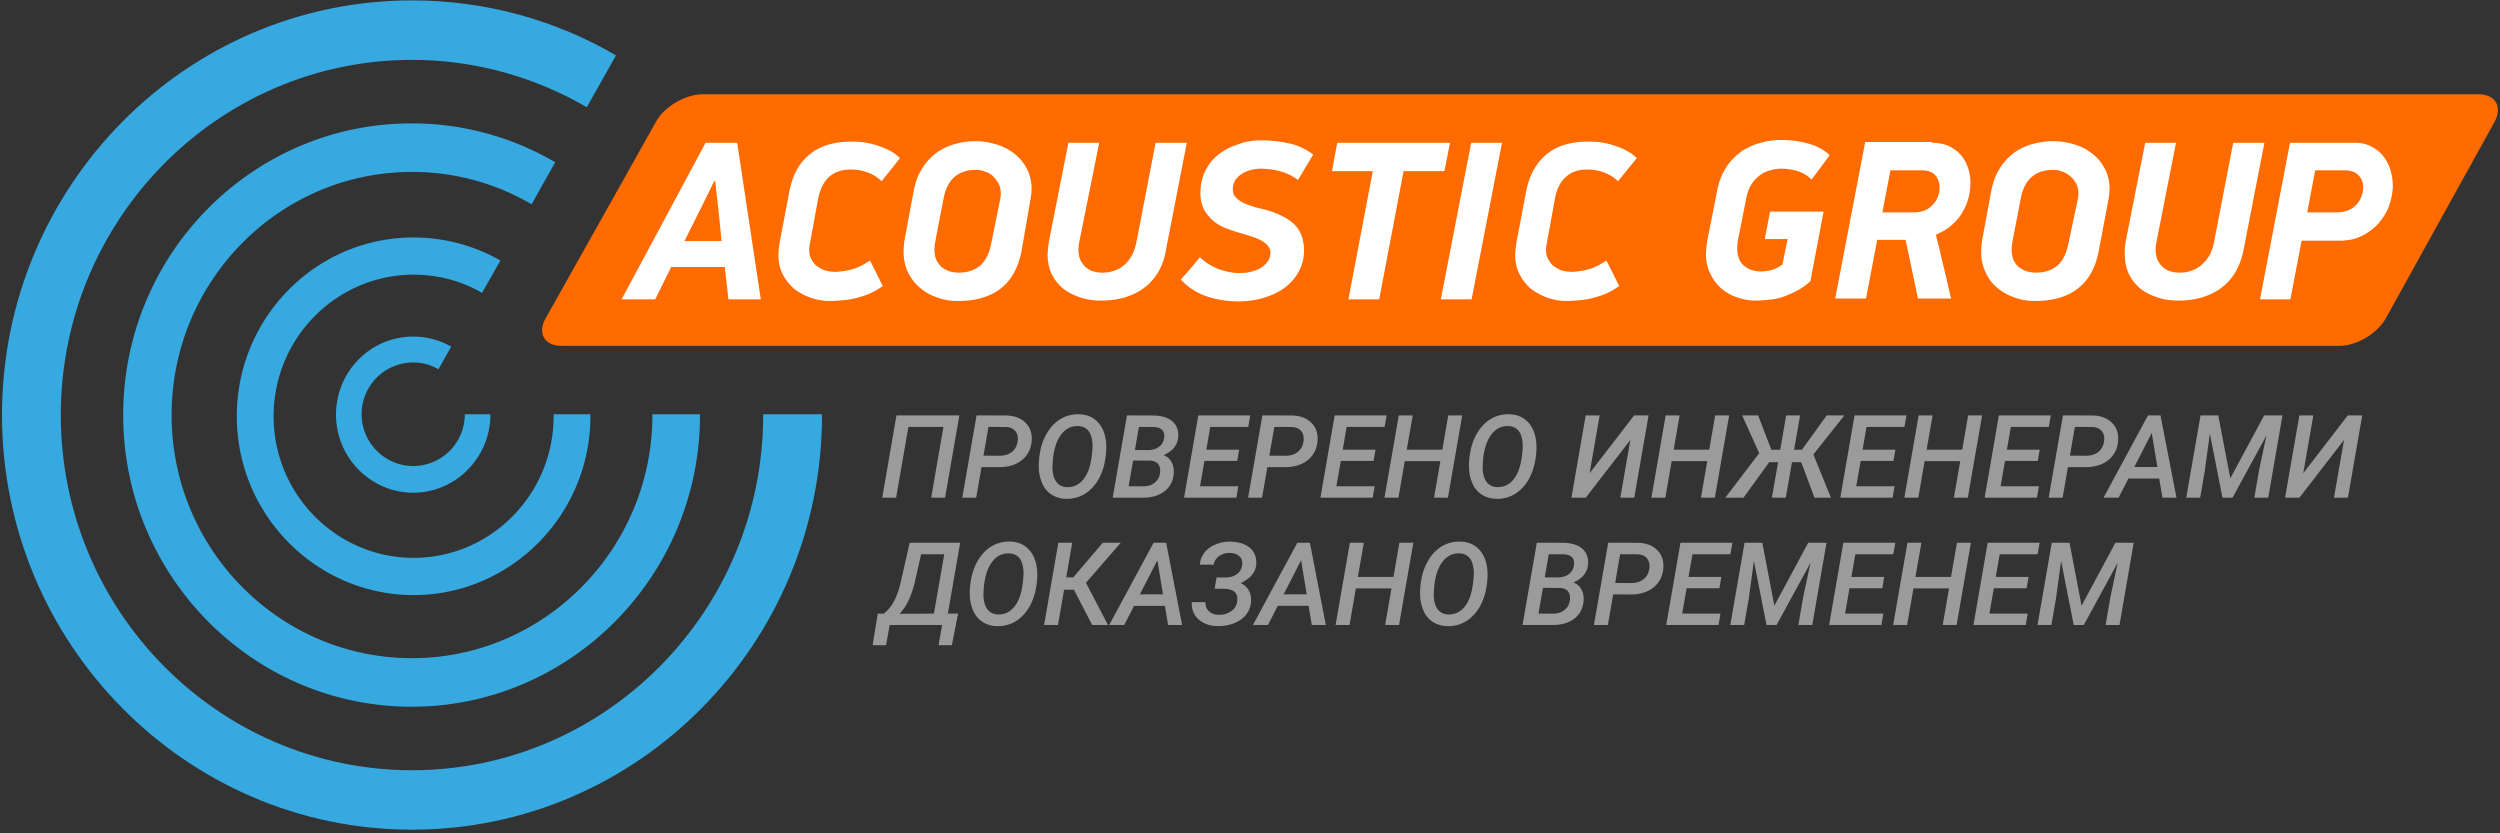
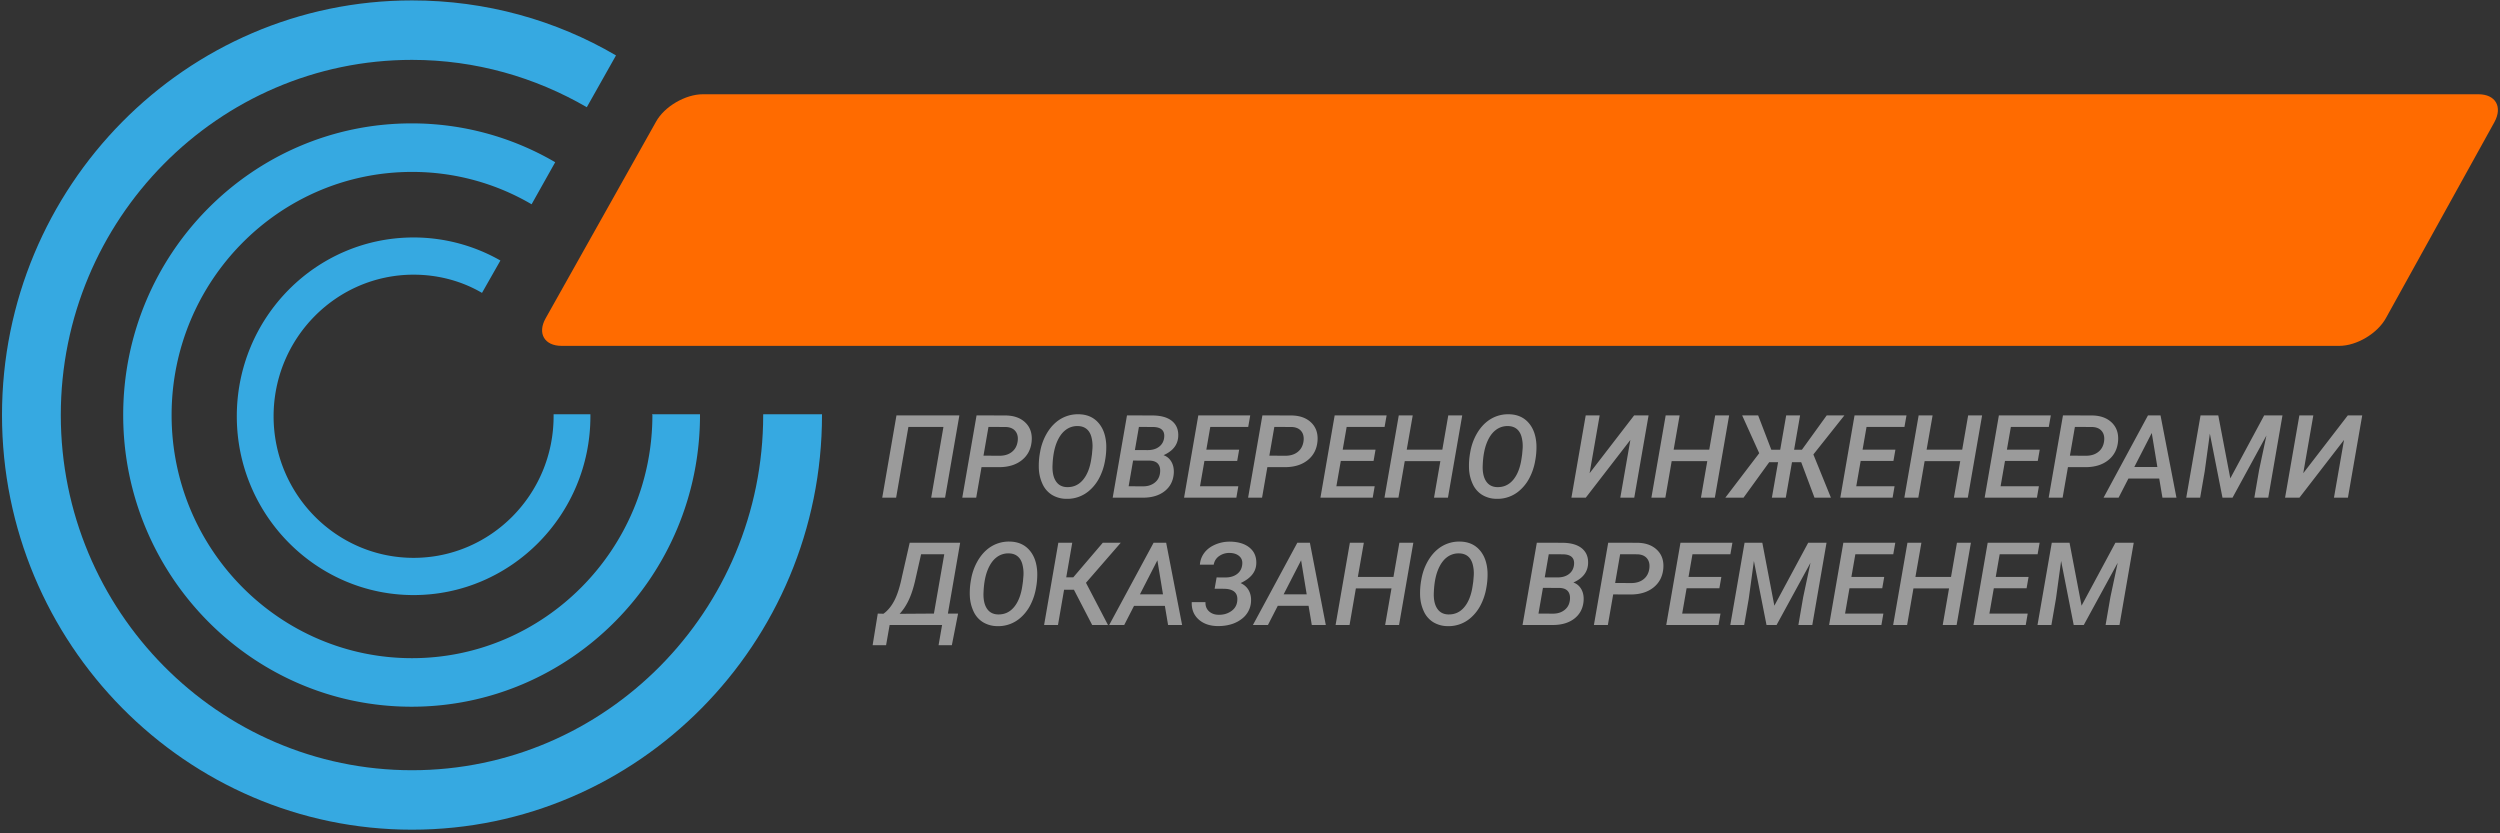
<svg xmlns="http://www.w3.org/2000/svg" width="216" height="72" viewBox="0 0 216 72">
  <rect x="0" y="0" width="216" height="72" fill="#333333" stroke="none" />
  <g fill="none" fill-rule="evenodd">
    <path fill="#FF6B00" d="M206.15 27.472c-.725 1.328-2.522 2.411-4.043 2.411H48.522c-1.486 0-2.108-1.083-1.382-2.376l9.538-16.987c.726-1.328 2.558-2.376 4.044-2.376h153.412c1.486 0 2.108 1.083 1.382 2.411l-9.366 16.917z" />
    <path fill="#36A9E1" d="M56.367 35.86c0 11.57-9.33 21.006-20.77 21.006s-20.77-9.402-20.77-21.006c0-11.569 9.296-21.006 20.77-21.006A20.35 20.35 0 0 1 45.93 17.65l2.04-3.634a24.534 24.534 0 0 0-12.408-3.356c-13.755 0-24.918 11.29-24.918 25.2 0 13.876 11.163 25.2 24.918 25.2 13.72 0 24.918-11.29 24.918-25.2v-.07h-4.147l.034.07z" />
    <path fill="#36A9E1" d="M47.831 35.965c0 6.746-5.426 12.233-12.096 12.233s-12.096-5.487-12.096-12.233 5.426-12.233 12.096-12.233c2.143 0 4.182.56 5.91 1.573l1.59-2.796a15.125 15.125 0 0 0-7.5-1.992c-8.433 0-15.275 6.92-15.275 15.448s6.877 15.449 15.275 15.449 15.276-6.92 15.276-15.449v-.175h-3.18v.175z" />
    <path fill="#36A9E1" d="M65.94 35.79v.07c0 16.917-13.616 30.688-30.343 30.688S5.253 52.777 5.253 35.86c0-16.916 13.617-30.687 30.344-30.687 5.495 0 10.644 1.503 15.103 4.09l2.522-4.475C48.038 1.748 41.99.035 35.597.035 16.036.035.173 16.113.173 35.86c0 19.748 15.897 35.825 35.424 35.825 19.526 0 35.424-16.077 35.424-35.825v-.07h-5.08z" />
-     <path fill="#36A9E1" d="M40.159 35.79a4.465 4.465 0 0 1-4.459 4.474c-2.453 0-4.458-2.027-4.458-4.474a4.465 4.465 0 0 1 4.458-4.473c.795 0 1.556.21 2.178.594l1.106-1.958a6.59 6.59 0 0 0-3.284-.873c-3.697 0-6.67 3.04-6.67 6.745s3.007 6.746 6.67 6.746c3.664 0 6.67-3.04 6.67-6.746v-.035H40.16z" />
-     <path fill="#FFF" d="M59.132 20.831h3.214l-.207-2.062-.346-3.146h-.069l-1.451 2.936-1.14 2.272zm3.49 2.237h-4.63l-1.383 2.796h-2.903l7.258-13.526h2.73l2.04 13.526h-2.8l-.311-2.796zM76.17 15.658a3.263 3.263 0 0 0-1.244-.769 4.17 4.17 0 0 0-1.417-.244c-.76 0-1.382.21-1.866.629-.484.42-.795 1.083-.968 1.957l-.691 3.775c-.035.21-.07.384-.07.559 0 .35.07.63.208.874.138.244.311.454.519.594.207.14.449.28.725.35.277.07.553.104.83.104.207 0 .45-.035.726-.07.242-.034.518-.104.794-.174.277-.07.519-.21.76-.315.243-.14.485-.28.692-.42l1.106 2.203a6.63 6.63 0 0 1-1.071.629c-.38.175-.76.28-1.14.384-.381.105-.761.175-1.176.21-.38.035-.76.07-1.14.07-.519 0-1.072-.07-1.59-.245a5.172 5.172 0 0 1-1.452-.734 4.107 4.107 0 0 1-1.037-1.258c-.276-.49-.414-1.084-.414-1.748l.034-.524.07-.524.829-4.37c.276-1.467.864-2.55 1.797-3.284.899-.734 2.108-1.084 3.629-1.084.76 0 1.555.105 2.315.384.76.245 1.383.595 1.832 1.049l-1.59 1.992zM86.4 17.301c.035-.21.07-.384.07-.56 0-.349-.07-.663-.208-.908a3.01 3.01 0 0 0-.484-.63 1.943 1.943 0 0 0-.691-.384 2.007 2.007 0 0 0-.795-.14c-.691 0-1.279.175-1.763.56-.484.384-.83 1.013-1.002 1.887l-.726 3.775c-.034.245-.069.454-.069.664 0 .35.07.664.173.909.138.244.276.454.484.629.207.14.45.28.691.35.242.07.518.104.76.104.76 0 1.348-.21 1.832-.594.484-.42.795-1.048.968-1.922l.76-3.74zm1.866 4.369c-.276 1.433-.864 2.516-1.797 3.25-.933.734-2.177 1.084-3.698 1.084-.587 0-1.14-.07-1.728-.28a4.375 4.375 0 0 1-1.486-.804c-.45-.35-.795-.803-1.071-1.328-.277-.524-.415-1.153-.415-1.852 0-.35.035-.734.104-1.119l.76-4.089c.138-.699.346-1.363.691-1.887.311-.56.726-.979 1.175-1.363a5.256 5.256 0 0 1 1.59-.804 6.758 6.758 0 0 1 1.9-.28c.623 0 1.21.105 1.798.28a4.71 4.71 0 0 1 1.555.804c.45.35.795.768 1.072 1.293.276.524.414 1.118.414 1.782l-.034.455-.07.454-.76 4.404zM100.086 23.487c-.346.56-.726 1.014-1.21 1.363-.484.385-1.037.63-1.659.84a7.57 7.57 0 0 1-2.039.279c-.622 0-1.21-.07-1.762-.245-.553-.174-1.072-.42-1.486-.734a3.732 3.732 0 0 1-1.037-1.258c-.242-.49-.38-1.083-.38-1.748l.034-.524.07-.559 1.693-8.563h2.66l-1.727 8.598c-.035.245-.07.454-.07.629 0 .35.07.664.174.909.138.244.276.454.483.629.208.175.415.28.657.35.242.07.484.104.76.104.311 0 .622-.035.933-.14.312-.104.623-.244.864-.454.277-.21.519-.49.692-.804.207-.35.345-.734.449-1.223l1.659-8.598h2.696l-1.798 9.227a5.483 5.483 0 0 1-.656 1.922zM108.899 12.128c.829 0 1.624.07 2.384.245.795.14 1.52.49 2.177.978l-1.313 2.202a4.458 4.458 0 0 0-1.59-.769 6.683 6.683 0 0 0-1.624-.21c-.276 0-.553.036-.83.106-.276.07-.552.174-.76.314-.242.14-.414.315-.587.524-.138.21-.242.49-.242.84 0 .244.069.454.173.593.138.175.31.315.518.455.207.14.484.244.795.35.311.104.622.209 1.002.279 1.279.315 2.212.769 2.8 1.328.587.56.864 1.328.864 2.272 0 .664-.139 1.258-.45 1.817a4.252 4.252 0 0 1-1.21 1.398c-.518.385-1.105.665-1.796.874a7.459 7.459 0 0 1-2.178.315 8.76 8.76 0 0 1-2.73-.42 5.361 5.361 0 0 1-2.28-1.468l.276-.314c.172-.175.345-.385.553-.63.207-.244.38-.419.518-.628l.311-.35c.45.454 1.002.77 1.59 1.014.587.21 1.21.35 1.831.35.484 0 .899-.07 1.21-.176.346-.104.622-.244.83-.419.207-.175.38-.35.483-.56.104-.209.139-.419.139-.593 0-.245-.07-.42-.208-.595a1.85 1.85 0 0 0-.553-.454 4.576 4.576 0 0 0-.83-.35c-.31-.104-.656-.21-1.036-.314-.45-.14-.899-.28-1.313-.454a3.71 3.71 0 0 1-1.072-.664 3.529 3.529 0 0 1-.76-.979 3.298 3.298 0 0 1-.276-1.363c0-.7.138-1.328.414-1.888a3.959 3.959 0 0 1 1.106-1.398c.45-.384 1.002-.664 1.625-.873a5.273 5.273 0 0 1 2.039-.385zM121.271 14.784l-2.108 11.08h-2.661l2.108-11.08h-3.525l.45-2.446h9.745l-.484 2.446zM129.773 12.338l-2.627 13.526h-2.66l2.626-13.526zM139.795 15.658a3.263 3.263 0 0 0-1.244-.769 4.17 4.17 0 0 0-1.417-.244c-.76 0-1.382.21-1.832.629-.483.42-.829 1.083-.967 1.957l-.691 3.775c-.035.21-.07.384-.07.559 0 .35.07.63.208.874.138.244.31.454.518.594.208.14.45.28.691.35.277.07.553.104.83.104.207 0 .45-.035.726-.07.276-.034.518-.104.794-.174.277-.07.519-.21.76-.315.243-.14.485-.28.692-.42l1.106 2.203a6.63 6.63 0 0 1-1.071.629c-.38.175-.76.28-1.141.384-.38.105-.76.175-1.175.21-.38.035-.76.07-1.106.07-.518 0-1.071-.07-1.59-.245a5.684 5.684 0 0 1-1.451-.734 4.107 4.107 0 0 1-1.037-1.258c-.276-.49-.415-1.084-.415-1.748l.035-.524.069-.524.83-4.37c.276-1.467.898-2.55 1.797-3.284.898-.734 2.108-1.084 3.628-1.084.76 0 1.556.105 2.316.384.76.245 1.382.595 1.832 1.049l-1.625 1.992zM156.419 24.291c-.38.35-.795.63-1.175.84-.415.209-.795.384-1.21.523-.415.14-.795.21-1.21.245-.38.035-.76.07-1.106.07-.587 0-1.14-.105-1.658-.28a4.233 4.233 0 0 1-1.383-.804 3.992 3.992 0 0 1-.933-1.293c-.242-.49-.346-1.083-.346-1.712l.035-.525.07-.524.863-4.369c.138-.734.38-1.363.726-1.922.345-.56.76-.979 1.244-1.363a5.245 5.245 0 0 1 1.659-.804 6.516 6.516 0 0 1 1.866-.28c.38 0 .795.035 1.21.07.414.07.795.14 1.175.245.38.105.726.244 1.037.42.31.174.587.349.794.593l-1.555 2.097a2.906 2.906 0 0 0-1.21-.734 4.919 4.919 0 0 0-1.382-.21 3.09 3.09 0 0 0-.967.14c-.311.07-.623.21-.899.42a3.07 3.07 0 0 0-.726.769c-.207.314-.345.699-.449 1.153l-.726 3.67c-.034.245-.069.49-.069.734 0 .664.207 1.189.588 1.503.38.315.864.49 1.451.49.277 0 .553-.036.864-.105.311-.07.657-.245 1.002-.49l.45-2.202h-1.97l.449-2.376h4.631l-1.14 6.011zM162.64 18.35h2.695c.691 0 1.244-.21 1.624-.63.415-.419.622-.943.622-1.537 0-.42-.138-.77-.38-1.049-.242-.28-.656-.42-1.175-.42h-2.695l-.692 3.636zm4.285-6.012c.553 0 1.071.105 1.451.28.415.21.76.454 1.037.768.277.315.484.7.622 1.119.138.42.208.839.208 1.293 0 .385-.035.769-.139 1.188-.103.42-.242.84-.484 1.224-.207.42-.518.804-.898 1.153-.38.35-.864.664-1.452.909.035.245.139.629.277 1.118.104.525.242 1.049.38 1.643.138.56.277 1.118.38 1.643.138.524.208.908.277 1.118h-2.869l-1.071-5.068h-2.454l-.968 5.068h-2.66l2.591-13.526h5.772v.07zM179.505 17.301c.034-.21.069-.384.069-.56 0-.349-.07-.663-.208-.908a2.283 2.283 0 0 0-.518-.63 1.943 1.943 0 0 0-.691-.384 2.007 2.007 0 0 0-.795-.14c-.691 0-1.279.175-1.763.56-.483.384-.83 1.013-1.002 1.887l-.726 3.775c-.034.245-.069.454-.069.664 0 .35.07.664.173.909.104.244.277.454.484.629.207.14.45.28.691.35.242.07.518.104.76.104.76 0 1.348-.21 1.832-.594.484-.42.795-1.048.968-1.922l.795-3.74zm1.831 4.369c-.276 1.433-.864 2.516-1.797 3.25-.933.734-2.177 1.084-3.698 1.084-.587 0-1.14-.07-1.728-.28a4.725 4.725 0 0 1-1.486-.804 3.543 3.543 0 0 1-1.037-1.328c-.276-.524-.414-1.153-.414-1.852 0-.35.034-.734.103-1.119l.76-4.089c.139-.699.346-1.363.692-1.887.31-.56.726-.979 1.175-1.363.45-.35 1.002-.63 1.59-.804a6.817 6.817 0 0 1 1.935-.28c.622 0 1.21.105 1.797.28a4.71 4.71 0 0 1 1.555.804c.45.35.795.768 1.072 1.293.276.524.414 1.118.414 1.782l-.034.455-.07.454-.829 4.404zM193.156 23.487c-.346.56-.726 1.014-1.21 1.363-.484.385-1.037.63-1.659.84a7.57 7.57 0 0 1-2.039.279c-.622 0-1.21-.07-1.762-.245-.553-.174-1.072-.42-1.486-.734a3.732 3.732 0 0 1-1.037-1.258c-.242-.49-.38-1.083-.38-1.748v-.524l.069-.559 1.693-8.563h2.661l-1.693 8.598c-.035.245-.07.454-.07.629 0 .35.07.664.174.909.138.244.276.454.483.629.208.175.415.28.657.35.242.07.484.104.76.104.311 0 .623-.035.934-.14.31-.104.622-.244.864-.454.276-.21.518-.49.725-.804.208-.35.346-.734.45-1.223l1.658-8.598h2.696l-1.797 9.227a6.306 6.306 0 0 1-.691 1.922zM199.342 18.35h2.592c.346 0 .657-.07.933-.175.277-.105.519-.28.691-.455.208-.21.346-.419.45-.699.103-.244.172-.524.172-.838 0-.42-.138-.77-.414-1.049-.277-.28-.657-.42-1.21-.42h-2.523l-.69 3.636zm4.113-6.012c.553 0 1.002.105 1.417.314.414.21.76.49 1.036.84.277.349.484.733.623 1.188.138.454.207.908.207 1.363 0 .524-.104 1.048-.277 1.607-.172.56-.483 1.049-.864 1.538-.38.455-.864.84-1.451 1.154-.588.314-1.244.454-2.04.454h-3.248l-.967 5.068h-2.627l2.592-13.526h5.599z" />
    <path fill="#9B9B9B" d="M81.654 43h-1.2l1.059-6.113h-3.028L77.425 43h-1.2l1.23-7.11h5.435L81.654 43zm3.15-2.642L84.344 43H83.14l1.235-7.11 2.461.006c.742 0 1.325.202 1.748.607.423.406.607.942.552 1.61-.059.69-.34 1.237-.845 1.642-.505.406-1.165.608-1.982.608l-1.504-.005zm.17-.99l1.382.009c.437 0 .794-.11 1.072-.332.279-.221.445-.53.5-.928.046-.361-.021-.652-.202-.871-.18-.22-.453-.338-.818-.354l-1.504-.005-.43 2.48zm7.149 3.73a2.41 2.41 0 0 1-1.218-.332 2.132 2.132 0 0 1-.818-.92 3.512 3.512 0 0 1-.332-1.37 6.298 6.298 0 0 1 .11-1.426 4.8 4.8 0 0 1 .512-1.487c.246-.448.54-.813.882-1.096a2.904 2.904 0 0 1 1.953-.674c.703.013 1.264.256 1.682.728.418.472.647 1.11.686 1.914a6.3 6.3 0 0 1-.11 1.389 5.035 5.035 0 0 1-.478 1.44 3.676 3.676 0 0 1-.843 1.096 2.881 2.881 0 0 1-2.026.738zm2.222-3.843l.044-.518a3.102 3.102 0 0 0-.093-.984c-.081-.3-.219-.53-.413-.688-.193-.158-.438-.242-.735-.252a1.651 1.651 0 0 0-1.09.347c-.318.244-.575.615-.772 1.113-.197.498-.312 1.123-.345 1.875-.032.596.059 1.065.274 1.407.215.341.537.519.967.532.563.016 1.027-.195 1.394-.635.366-.44.606-1.058.72-1.855l.049-.342zM96.137 43l1.235-7.11 2.183.006c.768.003 1.345.17 1.73.5.386.33.556.789.51 1.375-.058.69-.48 1.209-1.264 1.557.293.104.52.295.679.571.16.277.228.608.205.992-.046.65-.307 1.165-.784 1.543-.477.377-1.106.566-1.887.566h-2.607zm1.762-3.208l-.385 2.222 1.264.005c.381 0 .705-.101.972-.303.267-.202.425-.479.474-.83.045-.336-.005-.598-.152-.786-.146-.19-.389-.29-.727-.303l-1.446-.005zm.157-.908l1.108.005c.397 0 .721-.095.972-.284.25-.188.399-.444.444-.766.081-.609-.226-.925-.923-.947l-1.255-.005-.346 1.997zm8.838.942h-2.832l-.381 2.188h3.31l-.17.986h-4.517l1.23-7.11h4.487l-.175.997h-3.277l-.341 1.963h2.836l-.17.976zm2.607.532L109.042 43h-1.206l1.235-7.11 2.461.006c.742 0 1.325.202 1.748.607.423.406.607.942.552 1.61-.059.69-.34 1.237-.845 1.642-.504.406-1.165.608-1.982.608l-1.504-.005zm.17-.99l1.383.009c.436 0 .793-.11 1.071-.332.279-.221.446-.53.501-.928.046-.361-.022-.652-.203-.871-.18-.22-.453-.338-.818-.354l-1.503-.005-.43 2.48zm9.005.458h-2.832l-.381 2.188h3.31l-.17.986h-4.517l1.23-7.11h4.488l-.176.997h-3.276l-.342 1.963h2.837l-.171.976zM125.102 43H123.9l.547-3.16h-3.076l-.547 3.16h-1.206l1.236-7.11h1.206l-.518 2.96h3.076l.513-2.96h1.206L125.102 43zm4.189.098a2.41 2.41 0 0 1-1.218-.332 2.132 2.132 0 0 1-.818-.92 3.512 3.512 0 0 1-.332-1.37 6.298 6.298 0 0 1 .11-1.426 4.8 4.8 0 0 1 .512-1.487c.246-.448.54-.813.882-1.096a2.904 2.904 0 0 1 1.953-.674c.703.013 1.264.256 1.682.728.418.472.647 1.11.686 1.914a6.3 6.3 0 0 1-.11 1.389 5.035 5.035 0 0 1-.478 1.44 3.676 3.676 0 0 1-.843 1.096 2.881 2.881 0 0 1-2.026.738zm2.222-3.843l.044-.518a3.102 3.102 0 0 0-.093-.984c-.082-.3-.219-.53-.413-.688-.193-.158-.438-.242-.735-.252a1.651 1.651 0 0 0-1.09.347c-.318.244-.575.615-.772 1.113-.197.498-.312 1.123-.345 1.875-.032.596.059 1.065.274 1.407.215.341.537.519.967.532.563.016 1.027-.195 1.394-.635.366-.44.606-1.058.72-1.855l.049-.342zm9.677-3.364h1.246L141.2 43h-1.206l.87-4.99L137.01 43h-1.24l1.235-7.11h1.206l-.87 4.996 3.848-4.995zM148.163 43h-1.201l.547-3.16h-3.076l-.547 3.16h-1.206l1.235-7.11h1.206l-.517 2.96h3.076l.512-2.96h1.206L148.163 43zm7.461-3.066h-.796L154.291 43h-1.201l.537-3.066h-.767L150.64 43h-1.573l2.93-3.843-1.475-3.266h1.382l1.138 2.968h.767l.517-2.968h1.201l-.517 2.968h.674l2.143-2.968h1.528l-2.68 3.374L158.192 43h-1.42l-1.148-3.066zm7.969-.108h-2.832l-.381 2.188h3.31l-.17.986h-4.517l1.23-7.11h4.488l-.176.997h-3.276l-.342 1.963h2.837l-.171.976zM170.019 43h-1.202l.547-3.16h-3.076l-.547 3.16h-1.206l1.236-7.11h1.206l-.518 2.96h3.076l.513-2.96h1.206L170.019 43zm6.044-3.174h-2.832l-.38 2.188h3.31l-.17.986h-4.517l1.23-7.11h4.487l-.175.997h-3.277l-.342 1.963h2.837l-.17.976zm2.608.532L178.21 43h-1.205l1.235-7.11 2.461.006c.742 0 1.325.202 1.748.607.423.406.607.942.552 1.61-.059.69-.34 1.237-.845 1.642-.504.406-1.165.608-1.982.608l-1.504-.005zm.17-.99l1.383.009c.436 0 .793-.11 1.071-.332.279-.221.446-.53.5-.928.046-.361-.021-.652-.202-.871-.18-.22-.453-.338-.818-.354l-1.504-.005-.43 2.48zm7.716 1.977h-2.661l-.85 1.655h-1.299l3.838-7.11h1.084l1.377 7.11h-1.211l-.278-1.655zm-2.154-.996h1.993l-.484-2.94-1.509 2.94zm7.256-4.458l1.04 5.44 2.925-5.44h1.582L195.976 43h-1.202l.415-2.407.63-2.964L192.89 43h-.868l-1.09-5.532-.444 3.252-.395 2.28h-1.201l1.235-7.11h1.533zm11.192 0h1.245L202.86 43h-1.206l.87-4.99L198.67 43h-1.24l1.235-7.11h1.206l-.87 4.996 3.849-4.995zM82.24 55.748h-1.148L81.396 54h-4.532l-.307 1.748h-1.162l.444-2.734.493.014c.374-.27.69-.655.947-1.154.257-.5.476-1.19.655-2.068l.664-2.915h4.36l-1.06 6.123h.88l-.538 2.734zm-4.512-2.715l2.963-.02.894-5.126h-2.002l-.537 2.373-.083.322c-.277 1.055-.689 1.872-1.235 2.451zm8.432 1.065a2.41 2.41 0 0 1-1.218-.332 2.132 2.132 0 0 1-.818-.92 3.512 3.512 0 0 1-.332-1.37 6.298 6.298 0 0 1 .11-1.426 4.8 4.8 0 0 1 .513-1.487c.245-.448.54-.813.88-1.096a2.904 2.904 0 0 1 1.954-.674c.703.013 1.264.256 1.682.728.418.472.647 1.11.686 1.914a6.3 6.3 0 0 1-.11 1.389 5.035 5.035 0 0 1-.478 1.44 3.676 3.676 0 0 1-.843 1.096 2.881 2.881 0 0 1-2.026.738zm2.222-3.843l.044-.518a3.102 3.102 0 0 0-.093-.984c-.081-.3-.219-.53-.413-.688-.193-.158-.438-.242-.734-.252a1.651 1.651 0 0 0-1.092.347c-.317.244-.574.615-.771 1.113-.197.498-.312 1.123-.345 1.875-.032.596.06 1.065.274 1.407.215.341.537.519.967.532.563.016 1.028-.195 1.394-.635.366-.44.606-1.058.72-1.855l.049-.342zm4.404.698h-.85L91.41 54H90.21l1.23-7.11h1.202l-.518 2.989h.61l2.55-2.988h1.552l-3.008 3.462L95.731 54h-1.367l-1.577-3.047zm7.857 1.392h-2.662L97.132 54h-1.298l3.838-7.11h1.084l1.377 7.11h-1.211l-.278-1.655zm-2.154-.996h1.992l-.483-2.94-1.509 2.94zm7.378-1.455c.41 0 .746-.098 1.008-.293.263-.196.413-.466.452-.811.04-.306-.043-.55-.246-.732-.204-.183-.483-.277-.838-.284a1.49 1.49 0 0 0-.898.264 1.107 1.107 0 0 0-.479.747l-1.196.005c.03-.387.16-.732.39-1.035.232-.303.549-.54.953-.71.403-.171.833-.254 1.289-.247.729.016 1.295.2 1.699.552.404.351.583.828.537 1.43-.055.674-.504 1.206-1.348 1.597.323.15.559.365.708.644.15.28.214.596.19.948a1.987 1.987 0 0 1-.778 1.487c-.48.382-1.093.593-1.838.632l-.26.005c-.683-.007-1.234-.198-1.652-.574-.418-.376-.616-.875-.593-1.497l1.186.005c-.013.326.087.587.298.784.212.197.484.299.816.305.41.013.772-.085 1.086-.295.314-.21.494-.494.54-.852.087-.642-.209-1.003-.89-1.084l-.175-.015-.884-.005.171-.976.752.005zm7.193 2.45h-2.662L109.55 54h-1.298l3.838-7.11h1.084L114.55 54h-1.211l-.278-1.655zm-2.154-.995h1.992l-.483-2.94-1.509 2.94zm9.97 2.651h-1.2l.547-3.16h-3.077l-.546 3.16h-1.206l1.235-7.11h1.206l-.518 2.96h3.077l.512-2.96h1.206L120.878 54zm4.19.098a2.41 2.41 0 0 1-1.218-.332 2.132 2.132 0 0 1-.818-.92 3.512 3.512 0 0 1-.332-1.37 6.298 6.298 0 0 1 .11-1.426 4.8 4.8 0 0 1 .513-1.487c.246-.448.54-.813.881-1.096a2.904 2.904 0 0 1 1.953-.674c.703.013 1.264.256 1.682.728.419.472.647 1.11.686 1.914a6.3 6.3 0 0 1-.11 1.389 5.035 5.035 0 0 1-.478 1.44 3.676 3.676 0 0 1-.842 1.096 2.881 2.881 0 0 1-2.027.738zm2.222-3.843l.044-.518a3.102 3.102 0 0 0-.093-.984c-.081-.3-.219-.53-.412-.688-.194-.158-.439-.242-.735-.252a1.651 1.651 0 0 0-1.092.347c-.317.244-.574.615-.771 1.113-.197.498-.312 1.123-.344 1.875-.033.596.058 1.065.273 1.407.215.341.537.519.967.532.563.016 1.028-.195 1.394-.635.366-.44.606-1.058.72-1.855l.05-.342zM131.547 54l1.235-7.11 2.183.006c.768.003 1.345.17 1.73.5.387.33.557.789.511 1.375-.059.69-.48 1.209-1.265 1.557.293.104.52.295.68.571.159.277.227.608.204.992-.045.65-.307 1.165-.783 1.543-.477.377-1.106.566-1.888.566h-2.607zm1.763-3.208l-.386 2.222 1.264.005c.381 0 .705-.101.972-.303.267-.202.425-.479.474-.83.045-.336-.005-.598-.152-.786-.146-.19-.389-.29-.727-.303l-1.445-.005zm.156-.908l1.108.005c.397 0 .721-.095.972-.284.25-.188.399-.444.444-.766.082-.609-.226-.925-.923-.947l-1.255-.005-.346 1.997zm5.913 1.474l-.46 2.642h-1.205l1.235-7.11 2.461.006c.742 0 1.325.202 1.748.607.423.406.607.942.552 1.61-.059.69-.34 1.237-.845 1.642-.504.406-1.165.608-1.982.608l-1.504-.005zm.17-.99l1.383.009c.436 0 .793-.11 1.071-.332.279-.221.446-.53.5-.928.046-.361-.021-.652-.202-.871-.18-.22-.453-.338-.818-.354l-1.504-.005-.43 2.48zm9.005.458h-2.832l-.381 2.188h3.31l-.17.986h-4.517l1.23-7.11h4.488l-.176.997h-3.277l-.341 1.963h2.837l-.171.976zm3.71-3.935l1.04 5.44 2.925-5.44h1.583L156.582 54h-1.202l.415-2.407.63-2.964-2.93 5.371h-.869l-1.089-5.532-.444 3.252-.396 2.28h-1.2l1.234-7.11h1.534zm10.362 3.935h-2.832l-.38 2.188h3.31l-.171.986h-4.517l1.23-7.11h4.488l-.176.997h-3.276l-.342 1.963h2.837l-.171.976zM169.052 54h-1.201l.546-3.16h-3.076l-.547 3.16h-1.206l1.236-7.11h1.206l-.518 2.96h3.076l.513-2.96h1.206L169.052 54zm6.045-3.174h-2.832l-.381 2.188h3.31l-.17.986h-4.517l1.23-7.11h4.488l-.176.997h-3.277l-.341 1.963h2.837l-.171.976zm3.71-3.935l1.04 5.44 2.925-5.44h1.582L183.124 54h-1.201l.415-2.407.63-2.964-2.93 5.371h-.87l-1.088-5.532-.444 3.252-.396 2.28h-1.2l1.234-7.11h1.534z" />
  </g>
</svg>